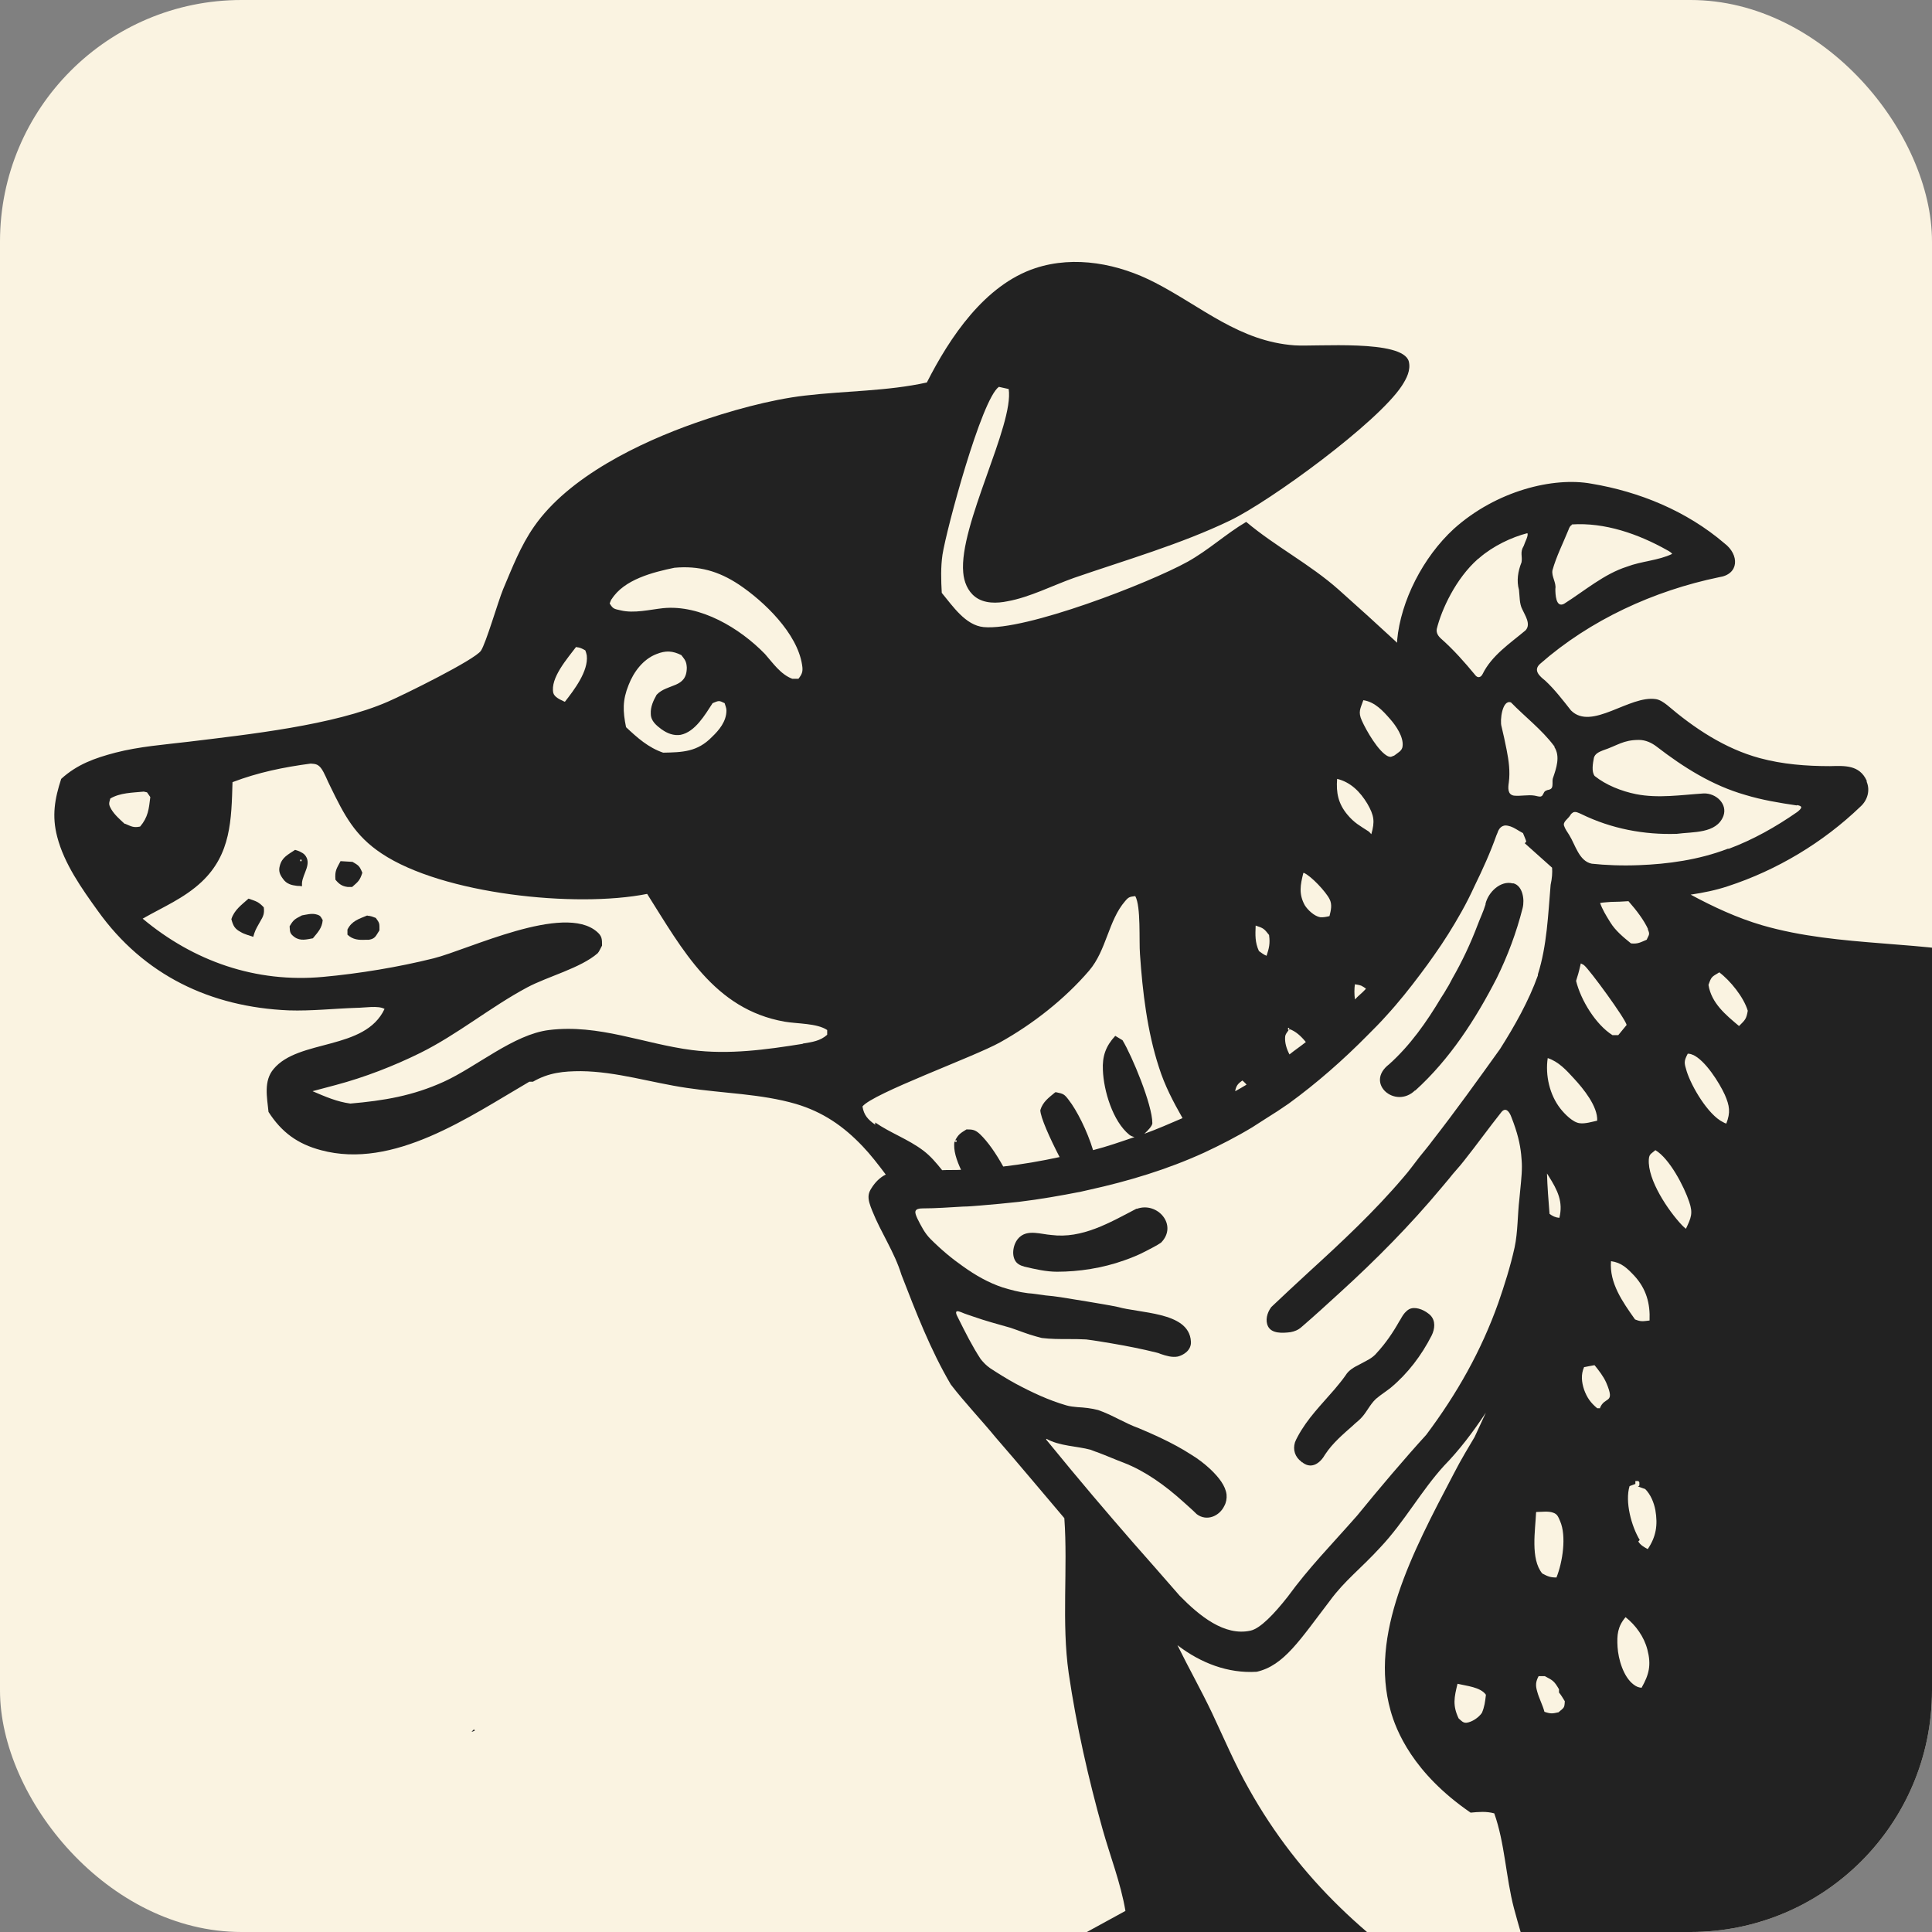
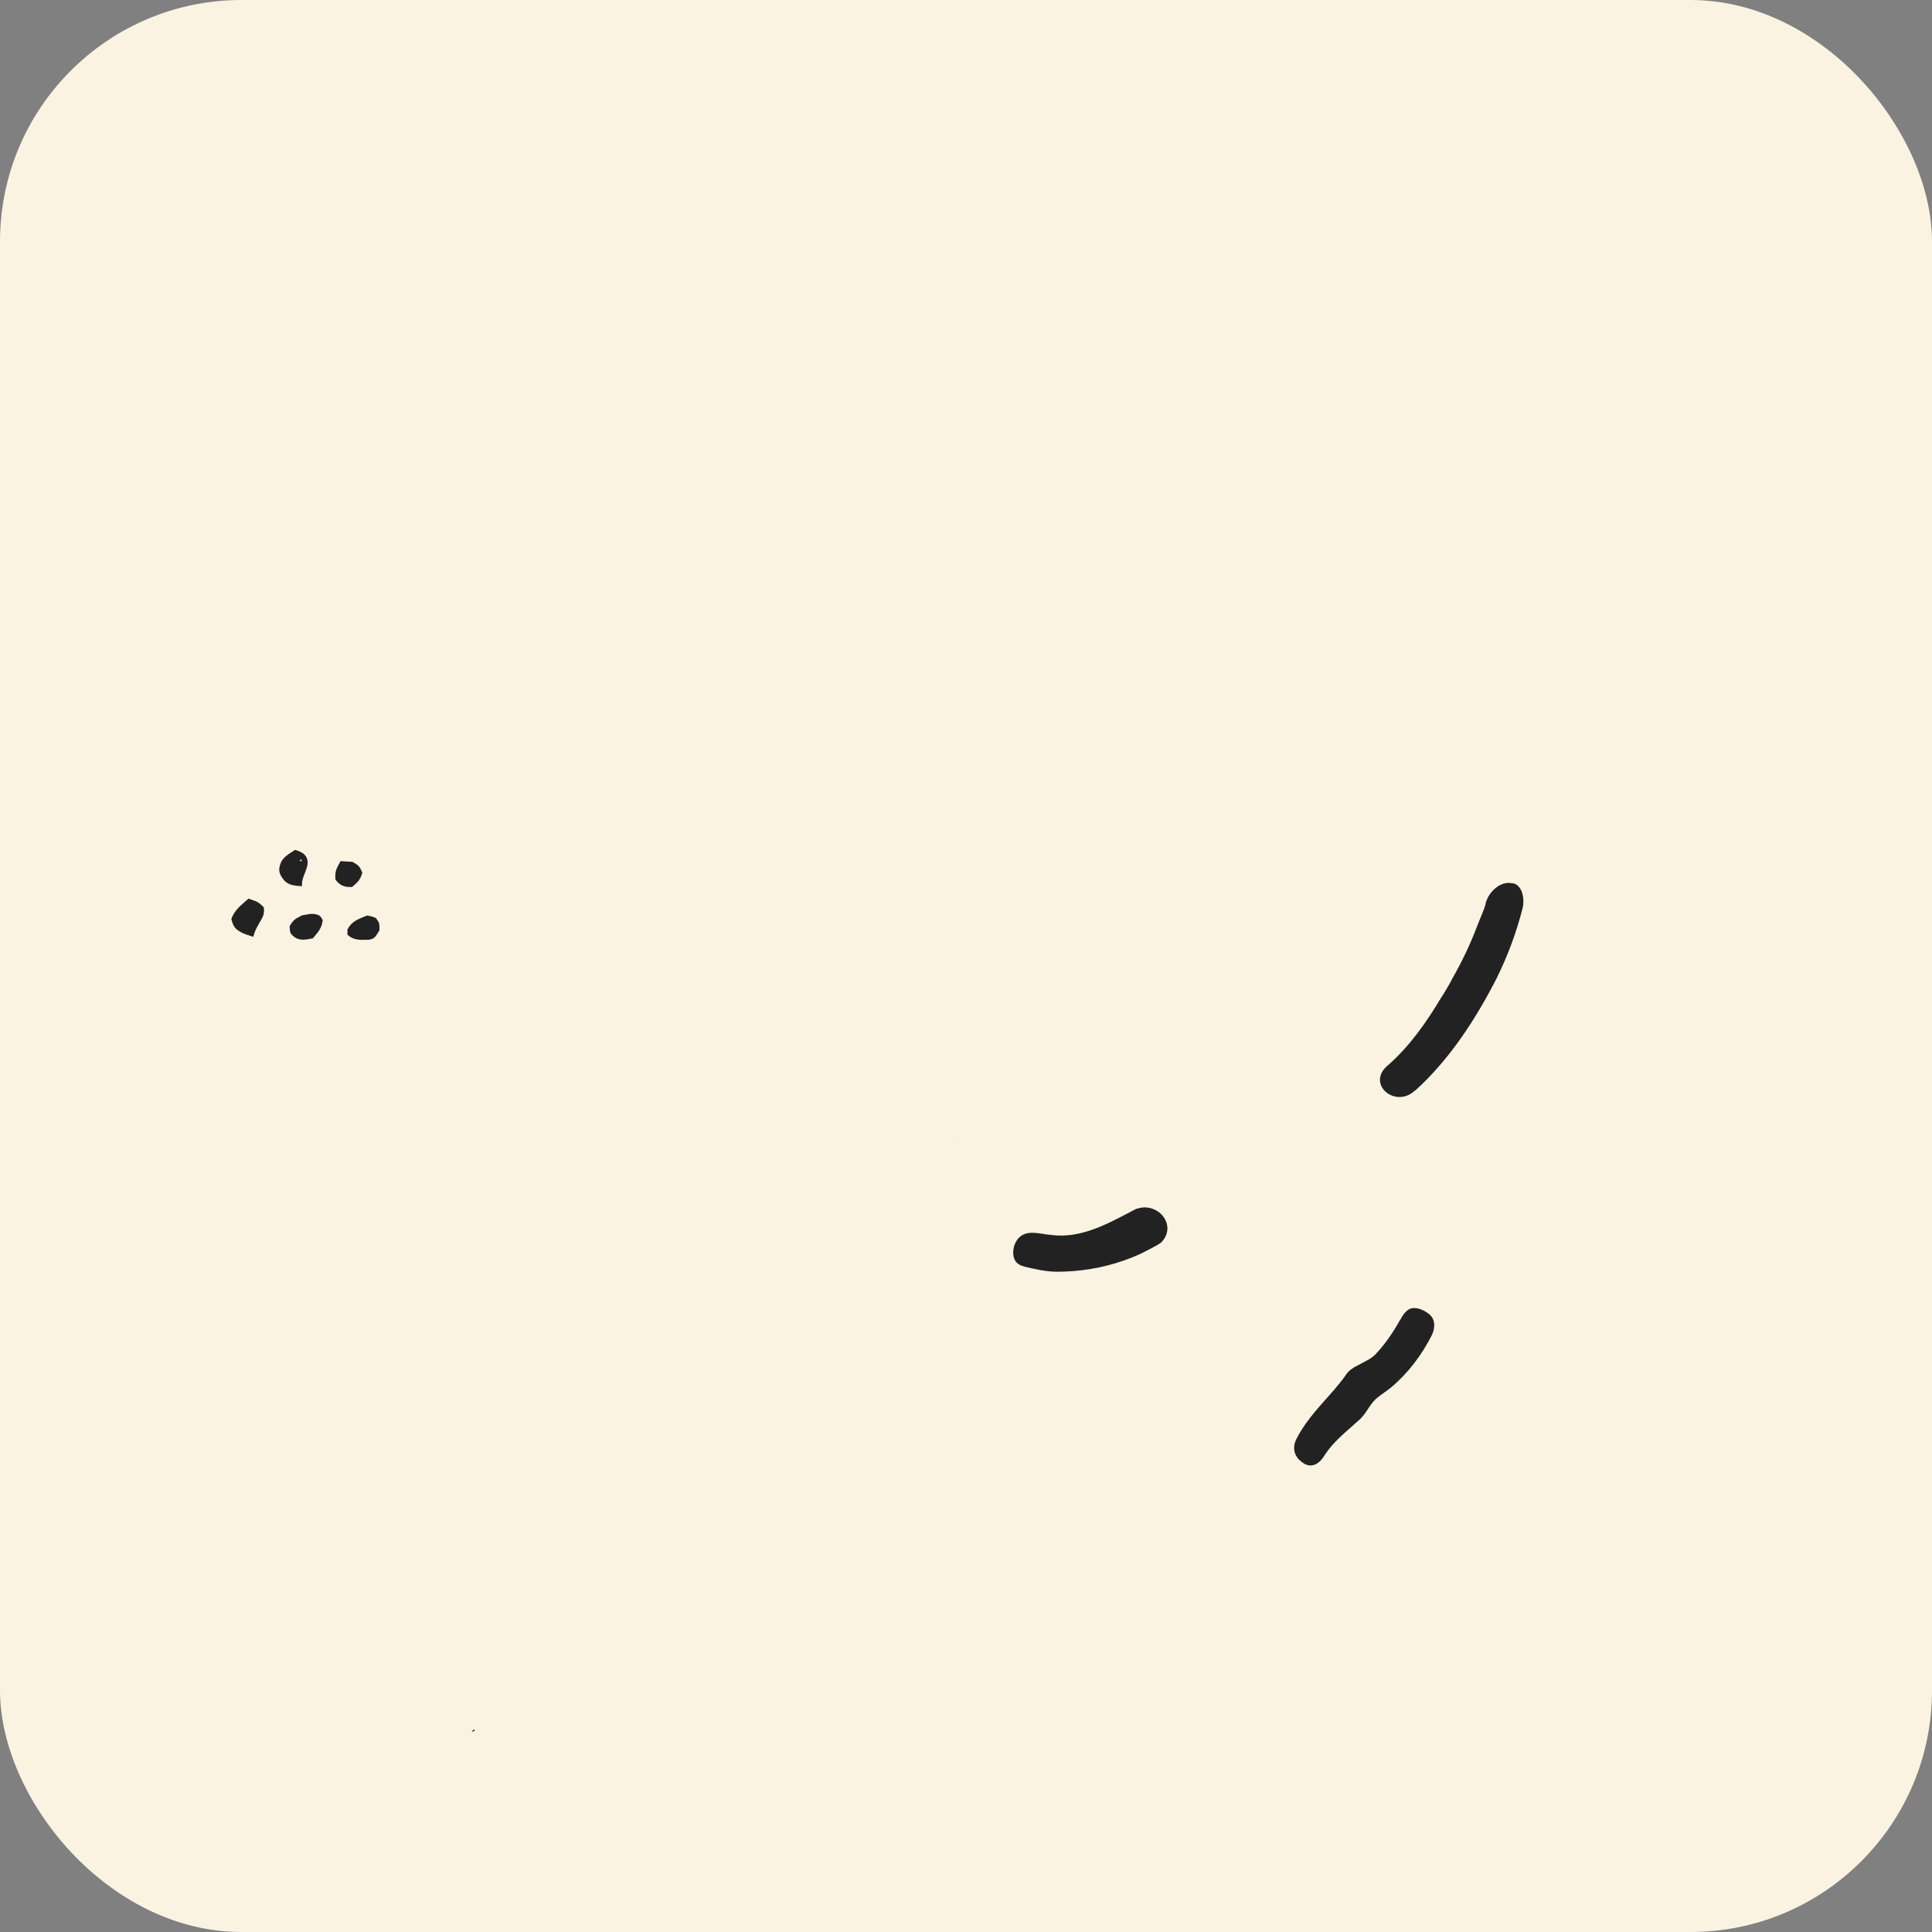
<svg xmlns="http://www.w3.org/2000/svg" fill="none" viewBox="0 0 320 320" height="320" width="320">
  <rect x="0" y="0" width="320" height="320" fill="#808080" stroke="none" />
  <g clip-path="url(#clip0_200_120)">
    <rect fill="#FAF3E1" rx="40" height="320" width="320" />
    <path fill="#222222" d="M78.151 286.845L78.633 286.664L78.513 286.423C78.513 286.423 78.272 286.664 78.151 286.785V286.845Z" />
-     <path fill="#222222" d="M764.503 452.582C763.298 446.071 762.696 443.056 761.611 438.776C760.286 433.591 758.9 429.19 757.756 425.813C755.346 414.298 753.78 409.535 752.816 407.365C752.695 407.063 751.912 405.435 750.888 403.084C750.888 403.084 749.984 400.974 749.081 398.743C744.683 387.65 741.972 372.336 733.297 369.201C732.875 369.02 731.49 368.779 728.839 368.297C724.261 367.453 720.525 366.97 718.055 366.669C711.489 364.86 702.151 361.303 694.32 354.37C692.994 353.224 691.307 351.657 689.38 349.305C685.645 344.784 683.175 339.659 681.066 333.811C680.524 332.243 679.56 330.857 679.018 329.289C678.415 327.42 678.235 325.25 677.873 323.321C675.584 310.419 676.729 297.999 676.548 284.976C676.548 279.731 675.825 274.546 675.403 269.301C674.56 258.931 674.259 248.199 671.126 238.131C668.234 228.786 663.897 218.838 658.716 210.518C656.788 207.383 645.583 193.818 645.462 191.828C646.547 191.045 649.74 191.406 651.065 191.406C662.089 191.225 664.74 190.381 668.957 189.778C672.632 189.296 674.921 188.814 676.126 188.573C678.777 188.03 681.126 187.427 683.175 186.824C685.886 186.041 688.175 185.257 690.103 184.594C694.681 182.905 698.416 181.157 701.187 179.71C703.356 178.625 706.248 176.997 709.561 174.827C712.091 173.138 714.14 171.692 715.525 170.606C716.79 169.642 718.778 168.074 721.128 165.964C723.417 163.914 725.224 162.166 726.369 160.9C727.815 159.392 730.104 156.92 732.755 153.605C732.755 153.605 733.478 152.64 734.261 151.675C749.984 131.116 766.431 97.897 762.756 71.369C761.009 58.889 754.924 36.341 744.442 28.925C743.297 28.141 742.454 27.84 741.068 28.081C739.321 29.106 738.719 30.553 738.237 32.482C736.912 37.547 736.972 42.912 736.309 48.097C735.165 56.478 731.55 71.55 728.237 79.207C712.634 115.622 682.211 147.154 645.041 161.503C636.486 164.819 626.305 166.808 617.63 162.708C613.051 160.538 608.774 157.765 604.196 155.775C601.003 154.388 597.448 153.484 594.135 152.459C577.387 147.214 565.459 146.129 548.23 144.561C541.784 143.958 533.169 142.391 527.145 144.802C526.06 144.26 524.855 143.717 523.65 143.657C520.939 143.536 517.626 144.26 514.915 144.501C500.577 146.068 486.3 148.721 472.263 151.736C470.034 152.218 464.732 154.268 463.106 154.268C462.564 154.268 461.841 153.725 461.238 153.725C460.274 153.725 454.31 156.378 452.563 156.8C433.105 161.744 413.405 167.773 393.344 169.401C368.705 171.45 354.969 164.939 332.016 158.97C318.823 155.594 304.907 157.041 291.834 153.243C287.738 152.037 283.822 150.228 280.026 148.179C282.075 147.877 284.183 147.455 286.171 146.792C294.304 144.139 301.955 139.557 308.16 133.588C309.305 132.563 309.787 130.936 309.184 129.489V129.308C307.979 126.655 305.509 126.836 303.1 126.896C299.184 126.896 295.268 126.595 291.473 125.57C285.689 124.002 280.629 120.626 276.111 116.767C275.568 116.345 274.966 115.923 274.303 115.803C269.906 115.079 263.64 121.108 260.206 117.672C258.881 115.984 257.435 114.115 255.929 112.728C255.026 112.005 253.881 111.04 255.086 109.955C263.399 102.66 273.942 97.837 284.725 95.606C288.099 95.123 288.099 91.868 285.629 89.999C279.364 84.633 271.532 81.438 263.58 80.111C257.315 78.966 247.857 81.257 240.808 87.587C235.687 92.29 232.013 99.525 231.41 106.036C231.41 106.156 231.41 106.277 231.41 106.458C228.217 103.504 224.964 100.549 221.711 97.656C216.952 93.435 211.289 90.541 206.409 86.442C203.036 88.431 200.144 91.144 196.65 93.073C190.324 96.57 169.841 104.529 162.913 103.865C159.901 103.564 157.793 100.369 155.986 98.198C155.865 96.088 155.805 93.918 156.106 91.868C156.769 87.647 162.552 66.124 165.444 64.074L167.07 64.436C167.974 70.404 158.817 86.984 159.54 94.822C159.66 96.329 160.263 97.897 161.528 98.861C163.034 100.007 165.143 99.947 166.89 99.585C170.564 98.922 174.299 96.992 177.854 95.726C186.408 92.772 195.626 90.119 203.758 86.201C210.385 83.005 228.157 70.043 232.193 63.893C232.976 62.688 233.699 61.301 233.338 59.854C232.314 56.176 218.036 57.442 214.422 57.201C205.265 56.538 199.059 50.81 191.348 46.831C185.324 43.696 178.035 42.249 171.468 44.42C163.094 47.193 157.311 55.875 153.516 63.351C147.009 64.798 139.961 64.737 133.334 65.521C127.551 66.184 120.683 68.114 115.201 70.043C105.923 73.299 94.176 78.966 88.453 87.225C86.224 90.421 84.838 94.038 83.332 97.595C82.489 99.645 80.501 106.518 79.657 107.784C78.633 109.292 66.886 115.079 64.235 116.225C55.259 120.144 41.102 121.651 31.222 122.857C27.185 123.339 23.089 123.641 19.113 124.665C15.679 125.57 12.787 126.595 10.136 129.006C9.052 132.322 8.57 135.156 9.474 138.592C10.618 143.054 13.57 147.214 16.221 150.892C23.812 161.503 34.836 166.808 47.849 167.351C51.584 167.471 55.319 167.049 59.054 166.929C60.319 166.929 62.669 166.507 63.693 167.11C60.44 174.043 49.475 172.053 45.319 177.057C43.632 179.047 44.234 181.76 44.475 184.172C46.644 187.548 49.295 189.477 53.15 190.502C65.199 193.758 77.73 184.955 87.67 179.167H88.272C90.862 177.66 93.332 177.419 96.224 177.419C102.128 177.479 107.972 179.348 113.755 180.192C119.719 181.097 126.045 181.157 131.828 182.845C136.286 184.172 139.72 186.523 142.913 189.899C144.178 191.225 145.443 192.853 146.708 194.541C145.744 195.024 144.961 195.807 144.359 196.772C144.118 197.134 143.937 197.496 143.877 197.918C143.756 198.762 144.118 199.666 144.479 200.57C145.925 204.188 148.154 207.383 149.298 211.121C151.708 217.331 154.118 223.601 157.492 229.329C159.66 232.162 162.733 235.418 164.902 238.071C168.938 242.713 172.492 246.994 176.288 251.455C176.89 259.896 175.806 268.698 177.01 277.138C178.276 285.76 180.264 294.562 182.613 302.943C183.878 307.464 185.625 311.865 186.408 316.508C176.709 321.813 166.829 327.179 157.311 332.786C146.166 339.358 135.322 346.231 123.876 352.26C113.514 357.445 109.779 359.675 108.634 360.761C107.791 361.544 106.887 362.208 104.839 363.112C103.935 363.474 103.694 363.474 102.791 363.232C98.574 365.162 94.296 367.091 90.079 369.081C82.127 376.798 74.175 384.515 66.223 392.292L66.042 392.594C63.271 398.02 60.44 403.446 57.668 408.932L57.066 409.475C48.21 417.554 45.017 420.689 44.957 420.99C44.957 420.99 44.957 421.231 44.776 421.533C44.716 421.714 44.656 421.834 44.475 422.075C41.584 427.682 40.861 432.566 40.68 435.46C40.138 443.418 42.547 451.256 46.523 455.777C47.307 456.682 48.933 458.49 51.704 459.817C53.271 460.54 54.958 461.023 56.825 461.143C62.97 461.686 69.898 460.359 74.657 456.199C80.26 451.256 83.633 444.805 88.212 439.017C89.597 437.389 90.381 435.882 90.923 434.857C91.164 434.435 91.043 434.555 92.67 430.275C93.272 428.768 93.814 427.26 94.296 425.753C94.537 425.03 94.778 424.246 94.959 423.522C95.14 422.738 95.32 421.955 95.501 421.171C95.923 419.362 96.345 417.554 96.766 415.745C97.007 414.841 97.188 413.936 97.429 413.092C97.549 412.67 97.67 412.188 97.79 411.766C97.911 411.283 98.031 410.861 98.152 410.379C98.333 409.716 98.453 409.053 98.574 408.45C98.574 408.269 98.634 408.088 98.694 407.847L98.453 407.606C98.212 406.34 98.694 406.038 99.297 404.953C105.984 401.697 111.225 398.683 114.719 396.573C122.912 391.629 125.442 389.338 132.37 386.203C135.322 384.877 138.455 383.791 144.78 381.681C152.973 378.908 159.419 376.979 162.492 376.074C173.938 372.879 185.384 369.804 196.951 366.97C204.783 365.041 212.735 363.534 220.386 360.941C233.82 356.42 231.049 335.74 239.242 338.333C245.025 340.141 250.568 344.181 255.929 346.954C258.339 348.22 261.472 349.125 263.64 350.692C263.881 351.114 264.122 351.476 264.363 351.898C265.146 353.104 265.327 354.008 265.448 355.395C253.76 368.719 239.603 386.926 224.06 395.548L220.627 398.442C218.277 400.431 215.928 402.24 213.337 403.868C210.385 405.496 207.976 407.003 206.048 408.209C202.614 410.379 197.373 413.755 194.662 416.589C194.481 416.77 194.12 417.252 193.457 417.674C192.071 418.578 190.445 419.242 188.939 419.965C186.649 421.171 184.42 422.377 182.131 423.643L177.251 425.15C173.697 427.562 170.143 430.034 166.588 432.445L157.07 441.79C151.768 448.904 136.647 465.725 129.719 470.609C126.647 472.779 123.093 472.478 119.659 473.503C107.911 477.12 103.453 487.972 104.237 499.427C106.706 503.527 109.297 505.396 113.875 506.541C124.418 509.194 141.949 508.41 151.347 502.683C155.082 500.392 159.48 498.704 163.034 494.303C166.046 490.565 168.335 485.561 169.058 482.848C169.058 482.667 169.179 482.245 169.36 481.762C170.143 479.833 171.769 478.024 172.793 476.216C174.902 472.538 176.589 468.499 179.119 465.122C188.457 452.883 221.711 439.921 236.41 433.289C254.664 424.969 273.58 417.252 291.232 407.847C297.497 404.471 326.835 387.529 329.125 383.49C332.378 377.702 326.414 363.835 329.667 359.675C330.269 358.892 331.414 358.711 332.318 358.59C338.041 357.806 344.065 358.409 349.848 357.806C374.127 355.093 397.441 349.728 420.032 340.383C429.731 336.343 445.214 328.325 454.19 322.597C458.286 320.005 468.528 311.504 472.444 310.841C473.407 310.66 474.311 310.72 475.275 310.841C477.685 313.674 477.805 326.335 478.468 330.435C479.07 333.992 480.094 337.609 481.36 340.986C483.528 346.592 487.504 351.838 491.239 356.601C497.987 365.101 510.276 373.12 519.614 378.667C531.06 385.479 539.916 388.494 545.519 401.697C544.856 403.325 544.193 405.616 543.049 406.943C539.012 411.585 523.891 419.603 518.108 423.04C511.782 426.778 505.156 430.817 499.372 435.339C489.492 442.936 482.564 450.472 475.817 461.023C475.275 462.108 474.191 464.459 474.432 467.413C474.552 469.041 475.034 470.368 475.395 471.151C476.239 473.02 477.384 474.166 477.685 474.467C477.926 474.708 478.227 474.95 478.528 475.251C478.769 475.432 479.01 475.673 479.251 475.854C480.094 476.457 480.938 476.999 481.781 477.602C482.926 478.205 484.071 478.748 485.275 479.17C486.661 479.652 488.107 479.954 489.613 480.195C491.059 480.376 492.565 480.496 494.071 480.436C495.517 480.436 497.023 480.255 498.469 480.014C499.794 479.773 501.119 479.471 502.445 478.989C503.71 478.567 504.915 478.085 506.059 477.482C507.204 476.879 508.349 476.216 509.493 475.552C510.578 474.829 511.662 474.045 512.746 473.261C513.831 472.417 514.855 471.573 515.879 470.669C516.963 469.765 517.987 468.8 519.012 467.835C519.012 467.835 519.132 467.715 519.192 467.654C519.855 465.002 522.988 462.53 524.795 460.601C536.121 448.121 551.061 437.148 565.821 429.129C576.905 423.1 590.219 418.458 599.135 409.354C603.894 404.471 604.316 400.672 604.196 394.161C595.942 383.188 588.834 386.263 579.918 373.723C573.954 365.343 569.255 354.249 571.182 343.759C572.086 338.634 574.797 334.293 579.074 331.339C583.894 338.152 588.111 345.507 593.292 352.079C608.051 370.708 629.799 386.143 652.752 392.714C661.788 395.307 670.945 396.392 680.102 398.442C682.271 398.864 684.379 399.286 686.548 399.708C690.223 400.13 693.898 400.793 697.513 401.697C702.453 403.385 711.308 407.123 718.537 415.624C723.598 421.533 725.767 427.26 728.237 433.892C730.707 440.524 733.658 450.773 734.261 464.037C729.02 463.916 724.441 464.821 720.345 468.197C715.405 472.236 710.405 483.571 710.164 489.901C710.103 491.168 710.465 491.951 711.308 492.856C715.766 497.739 728.96 500.392 735.225 500.573C744.743 500.874 753.9 499.005 768.419 480.496C770.648 477.602 769.202 474.829 765.045 452.461L764.503 452.582ZM727.212 107.664C728.116 105.373 731.068 102.057 733.357 101.273L733.96 101.876C733.899 103.504 733.418 104.529 732.393 105.795C731.249 107.302 729.321 109.472 727.393 109.714C727.092 108.99 726.911 108.447 727.212 107.664ZM724.923 140.461C726.128 138.713 727.032 135.216 726.851 133.106C726.851 132.985 726.851 132.865 726.791 132.744C729.261 131.237 734.622 128.464 735.586 125.69C735.887 125.509 736.008 125.449 736.249 125.268C738.598 123.46 740.767 119.179 741.189 116.285C741.43 114.718 741.43 113.632 740.466 112.366C735.165 111.944 732.092 120.505 727.694 122.435C726.49 122.977 725.767 123.038 724.622 122.555C724.381 119.842 728.899 117.069 730.887 115.501C740.948 107.664 745.225 101.333 749.502 89.396C749.201 88.311 749.322 87.286 749.021 86.261C746.792 85.236 741.912 90.361 739.321 91.144L738.659 90.782C738.659 90.782 738.659 90.541 738.659 90.421C738.779 86.864 742.755 84.211 744.864 81.799C748.117 78.122 748.298 73.6 748.057 68.958C747.755 68.716 747.695 68.596 747.273 68.415C742.394 66.727 740.406 76.614 736.912 78.664C736.249 79.086 736.249 78.905 735.586 78.664L734.984 77.398C737.153 70.224 739.562 62.989 741.129 55.573C742.213 50.388 742.153 44.661 743.96 39.777C744.984 39.717 745.948 39.355 746.852 40.019C750.828 42.792 753.78 58.467 754.322 63.049C755.467 72.032 757.696 92.531 752.153 99.585C752.093 99.705 751.972 99.766 751.912 99.886L752.274 100.489H751.129V100.791C751.009 102.238 750.948 103.624 750.828 105.071C749.984 114.718 745.888 122.314 738.478 128.464C736.731 129.911 734.442 130.936 732.875 132.443C730.948 134.372 733.297 136.663 733.116 138.653C733.116 138.773 733.116 138.894 733.056 139.014C732.936 139.858 732.815 140.642 732.574 141.426C731.189 145.646 727.333 148.601 723.538 150.409C720.345 151.916 712.995 155.293 709.621 153.906C708.899 153.605 709.019 153.605 708.778 152.941C710.405 149.867 715.284 149.023 718.116 147.214C720.887 145.465 723.176 143.114 725.044 140.401L724.923 140.461ZM713.838 135.759C714.742 136.06 714.802 136.121 715.465 136.844C715.465 137.748 715.164 138.231 714.622 138.954C713.176 140.763 710.465 143.295 708.055 143.536C707.754 142.994 707.272 142.33 707.392 141.727C707.874 139.316 711.971 137.266 713.838 135.759ZM706.308 162.708C707.694 162.527 709.019 162.226 710.284 162.889C710.405 163.552 710.585 163.613 710.284 164.216C708.899 166.567 705.103 168.074 702.633 168.798C702.392 168.978 701.609 169.22 701.308 169.34C700.284 169.099 700.163 169.099 699.501 168.376C700.224 165.843 704.32 164.155 706.429 162.708H706.308ZM692.091 153.002L692.573 152.821L692.814 151.796C693.537 151.675 694.259 151.555 694.982 151.675C695.826 151.856 695.946 151.856 696.368 152.58C696.308 153.002 696.368 152.941 696.127 153.363C695.163 155.353 691.428 156.981 689.38 157.523C688.597 157.704 687.994 157.644 687.151 157.523L686.91 156.921C687.874 154.871 690.042 153.725 692.03 152.941L692.091 153.002ZM679.379 172.656C680.825 171.028 684.139 170.245 686.187 169.461C686.97 169.461 687.331 169.642 687.994 170.064L688.115 170.847C686.548 173.44 684.078 172.837 682.452 174.585C682.03 175.007 681.307 175.007 680.705 175.128C680.162 174.887 679.982 174.706 679.56 174.163C679.018 173.5 679.259 173.44 679.319 172.656H679.379ZM101.285 99.283C103.333 95.968 108.213 94.762 111.707 94.038C115.743 93.676 118.996 94.581 122.37 96.811C126.527 99.585 132.069 104.89 132.852 110.136C133.033 111.221 132.852 111.643 132.25 112.427H131.226C129.298 111.703 128.033 109.834 126.707 108.327C122.55 104.046 116.044 100.127 109.839 100.73C107.61 100.972 105.02 101.635 102.791 101.092C101.706 100.851 101.526 100.851 100.983 99.947C101.104 99.645 101.164 99.464 101.285 99.223V99.283ZM109.598 120.807C110.502 121.47 111.586 121.892 112.731 121.711C115.141 121.229 116.767 118.395 118.032 116.466C119.056 116.044 119.056 115.984 120.02 116.466C120.141 116.888 120.321 117.25 120.321 117.672C120.321 119.48 119.117 120.927 117.912 122.073C115.502 124.545 113.032 124.605 109.839 124.665C107.369 123.821 105.562 122.194 103.694 120.445C103.152 117.792 103.092 115.984 104.116 113.452C104.959 111.281 106.526 109.171 108.755 108.327C110.261 107.724 111.405 107.784 112.851 108.508C113.454 109.292 113.695 109.533 113.755 110.558C113.755 114.054 110.562 113.15 108.755 115.079C108.213 116.044 107.731 117.069 107.791 118.214C107.791 119.42 108.695 120.144 109.658 120.867L109.598 120.807ZM95.441 107.181C96.104 107.242 96.405 107.423 96.947 107.724C97.068 108.086 97.128 108.206 97.188 108.568C97.489 111.161 95.079 114.296 93.573 116.225C93.453 116.225 93.393 116.165 93.272 116.104C92.73 115.863 91.826 115.441 91.646 114.778C91.103 112.306 93.995 109.05 95.441 107.121V107.181ZM20.679 136.482C19.896 135.759 18.992 134.975 18.45 134.071C17.968 133.227 18.028 133.106 18.269 132.262C19.896 131.297 21.944 131.297 23.812 131.116L24.354 131.237L24.896 132.021C24.655 134.01 24.535 135.337 23.209 136.904C22.065 137.145 21.703 136.844 20.679 136.422V136.482ZM132.912 172.897C126.888 173.862 120.743 174.706 114.598 173.922C106.646 172.897 99.176 169.581 90.923 170.606C85.079 171.33 78.934 176.696 73.512 179.167C68.332 181.519 63.572 182.303 58.03 182.785C55.801 182.483 53.873 181.639 51.765 180.735L55.62 179.71C60.379 178.444 65.199 176.575 69.597 174.405C75.802 171.33 81.224 166.808 87.308 163.552C90.682 161.744 96.164 160.357 98.995 157.885C99.236 157.644 99.537 156.92 99.718 156.619C99.718 155.534 99.718 155.052 98.875 154.328C93.393 149.565 77.609 157.282 71.826 158.729C66.042 160.176 59.476 161.261 53.512 161.804C42.367 162.829 32.065 159.212 23.631 152.158C27.005 150.228 30.499 148.781 33.39 146.068C38.27 141.486 38.33 135.759 38.511 129.549C42.788 127.921 46.945 127.077 51.463 126.474C52.186 126.534 52.608 126.534 53.15 127.198C53.753 127.981 54.235 129.368 54.717 130.272C57.006 134.975 58.753 138.412 63.211 141.366C73.332 148.118 95.381 150.409 107.188 148.058C113.032 157.282 118.273 167.17 129.96 169.22C132.009 169.581 135.322 169.461 137.009 170.606V171.39C135.864 172.415 134.539 172.596 133.033 172.837L132.912 172.897ZM50.74 441.79C50.74 441.79 49.897 442.514 49.656 442.755C49.295 441.79 48.933 441.067 48.331 440.283C47.849 439.62 47.789 439.137 47.728 438.354C46.945 432.686 50.198 427.079 53.572 422.799L54.235 423.221C54.717 423.944 55.078 424.607 54.958 425.512C54.837 426.597 51.102 441.127 50.801 441.85L50.74 441.79ZM659.499 257.122C660.222 257.122 661.065 257.122 661.728 257.424C663.174 258.208 664.318 262.006 664.68 263.573C665.041 265.322 665.102 266.407 664.138 267.914C663.415 268.095 663.234 268.095 662.511 267.914C662.15 267.432 661.848 267.01 661.608 266.467C660.403 263.995 658.656 259.715 659.559 257.062L659.499 257.122ZM664.861 327.963C664.8 328.505 664.017 328.747 663.596 328.988L662.993 328.867C662.873 328.144 662.993 328.385 662.632 327.842C660.704 324.828 659.379 321.03 659.68 317.412L661.306 317.834C663.294 319.884 663.656 323.26 664.499 325.913C664.74 326.576 664.981 327.239 664.921 327.963H664.861ZM657.33 286.725H658.415C658.415 286.725 658.535 287.026 658.595 287.147C659.439 288.473 660.824 289.98 661.246 291.427C662.33 293.839 664.077 295.889 663.294 298.481L662.571 298.903C659.318 297.215 659.86 295.165 658.053 292.512C658.053 292.512 658.053 292.512 658.053 292.573C658.053 292.573 658.053 292.573 658.053 292.633C658.053 292.633 658.053 292.633 658.053 292.693C658.053 292.754 658.053 292.693 658.053 292.754C658.053 292.754 658.053 292.754 657.993 292.754C657.993 292.754 657.993 292.754 657.933 292.754C657.933 292.754 657.933 292.754 657.872 292.754C657.812 292.754 657.872 292.754 657.812 292.754C657.752 292.754 657.812 292.754 657.752 292.754C657.752 292.754 657.752 292.754 657.692 292.754C657.692 292.754 657.692 292.754 657.692 292.693C657.692 292.693 657.692 292.693 657.692 292.633C657.692 292.633 657.692 292.633 657.692 292.573C657.692 292.573 657.692 292.573 657.692 292.512C657.692 292.512 657.692 292.512 657.692 292.452C657.692 292.452 657.692 292.452 657.692 292.392C657.692 292.332 657.692 292.392 657.752 292.392C657.812 292.392 657.752 292.392 657.812 292.392H657.872C657.872 292.392 657.933 292.392 657.993 292.392C657.993 292.392 657.993 292.392 658.053 292.392C658.053 292.392 658.053 292.392 658.113 292.392L657.933 292.151C657.15 290.824 656.186 289.558 655.101 288.413C655.764 287.388 656.306 287.147 657.391 286.664L657.33 286.725ZM654.619 286.725C654.619 286.725 654.619 286.725 654.619 286.664C654.619 286.664 654.619 286.664 654.619 286.604C654.619 286.604 654.619 286.604 654.619 286.544C654.619 286.544 654.619 286.544 654.619 286.483C654.619 286.483 654.619 286.483 654.619 286.423C654.619 286.423 654.68 286.363 654.74 286.363C654.74 286.363 654.86 286.363 654.921 286.363C654.921 286.363 655.041 286.363 655.101 286.363H655.222C655.222 286.363 655.222 286.363 655.282 286.363C655.282 286.363 655.282 286.363 655.342 286.363C655.342 286.363 655.342 286.363 655.342 286.423C655.342 286.423 655.342 286.423 655.342 286.483C655.342 286.483 655.342 286.483 655.342 286.544C655.342 286.544 655.342 286.544 655.342 286.604C655.342 286.664 655.342 286.604 655.342 286.664V286.785C655.342 286.785 655.342 286.906 655.282 286.906C655.282 286.906 655.222 286.966 655.162 287.026H655.041C655.041 287.026 655.041 287.026 654.981 287.026H654.921C654.921 287.026 654.921 287.026 654.86 287.026C654.86 287.026 654.86 287.026 654.8 287.026C654.8 287.026 654.8 287.026 654.74 287.026C654.74 287.026 654.74 287.026 654.68 287.026C654.68 287.026 654.68 287.026 654.68 286.966C654.68 286.966 654.68 286.966 654.68 286.906C654.68 286.906 654.68 286.905 654.68 286.845C654.68 286.845 654.68 286.845 654.68 286.785C654.68 286.785 654.68 286.785 654.68 286.725H654.619ZM646.667 228.364L647.993 228.846C648.234 229.51 648.233 229.268 648.233 229.932C648.233 230.052 648.233 230.233 648.233 230.354L649.197 230.173C649.619 230.474 649.92 230.776 650.222 231.198C651.547 233.308 652.752 237.287 652.21 239.759C651.487 240.181 651.185 240.06 650.402 240.06C649.86 239.759 649.438 239.457 649.077 238.915C647.631 236.443 646.004 231.017 646.727 228.364H646.667ZM649.74 301.254L649.197 301.013L647.691 301.496C646.607 301.013 645.643 299.687 645.161 298.602C644.318 296.853 643.775 294.502 644.378 292.573C645.101 292.874 645.703 293.356 646.185 293.899C647.752 295.587 649.8 298.783 649.74 301.194V301.254ZM643.535 256.158C645.161 256.64 645.703 257.544 646.788 258.75C647.571 262.187 648.053 264.658 647.209 268.095C646.486 268.095 645.402 268.095 644.86 267.613C643.233 265.925 643.354 258.69 643.535 256.158ZM640.342 307.826C641.004 308.128 641.607 308.489 642.089 309.032C643.836 311.021 644.438 315.423 644.197 318.015C643.836 318.075 643.414 318.015 643.053 318.075C642.691 317.774 642.51 317.653 642.209 317.352C640.04 315.001 640.161 310.78 640.281 307.826H640.342ZM635.402 270.085C636.486 271.712 636.607 274.365 636.245 276.174C635.522 276.114 634.92 275.933 634.197 275.752C632.63 273.401 630.642 270.386 630.161 267.552C630.522 267.552 630.883 267.673 631.305 267.733C633.293 268.035 634.257 268.396 635.462 270.085H635.402ZM630.281 246.994C630.281 246.994 630.462 246.994 630.582 247.054C631.847 247.657 632.57 249.827 632.932 251.093C633.353 252.721 633.594 254.108 632.751 255.615C632.149 255.555 632.209 255.615 631.727 255.374C630.402 254.711 629.799 253.927 629.438 252.54C628.895 250.43 629.257 248.802 630.281 246.994ZM620.823 283.831L621.606 284.072C622.028 284.554 621.847 284.494 622.329 284.675C623.835 285.278 625.04 286.122 626.064 287.448C627.269 289.016 627.45 290.282 627.209 292.211C627.148 292.211 627.028 292.211 626.968 292.151C626.847 292.151 626.666 292.09 626.546 292.03C626.064 291.91 625.943 291.97 625.522 291.789C623.955 291.065 620.943 287.147 620.401 285.579C620.22 284.976 620.642 284.434 620.883 283.891L620.823 283.831ZM613.232 296.914C614.015 296.914 614.618 296.914 615.401 297.215C617.088 297.999 618.473 302.34 619.016 304.028C619.738 306.138 620.22 307.404 619.196 309.454C618.353 309.394 617.69 308.972 617.208 308.308C616.365 307.223 612.871 299.988 612.871 298.722C612.871 298.24 613.172 297.396 613.292 296.853L613.232 296.914ZM599.316 251.817C599.316 251.817 599.557 251.817 599.677 251.877C601.726 252.42 602.931 254.711 603.894 256.459C604.798 258.147 605.401 259.474 604.858 261.403C604.196 261.403 603.714 261.343 603.051 261.162C601.726 259.413 600.822 257.785 599.918 255.796C599.256 254.289 599.075 253.505 599.376 251.877L599.316 251.817ZM597.75 269.723C600.461 271.532 602.69 276.837 603.653 279.972C602.87 280.093 601.906 280.394 601.183 279.972C599.075 278.827 597.569 275.993 597.027 273.702C596.545 271.773 596.786 271.29 597.75 269.663V269.723ZM599.075 291.668C601.304 293.477 601.786 295.828 602.147 298.541C601.304 298.541 600.581 298.602 599.798 298.18C597.629 296.914 596.605 292.995 596.003 290.643C597.268 290.643 598.051 290.824 599.075 291.608V291.668ZM575.821 240.844C578.532 242.653 579.014 246.33 579.496 249.285C578.833 249.285 577.628 249.405 577.086 249.043C574.797 247.476 574.074 242.592 573.773 240.06C574.496 240.241 575.158 240.422 575.821 240.844ZM582.689 273.34L580.279 274.667C579.014 272.315 577.207 267.492 577.628 264.779L579.074 264.116C579.074 264.116 579.315 264.236 579.375 264.357C580.942 265.864 582.508 271.23 582.749 273.34H582.689ZM434.249 269.663L435.635 269.542L435.996 269.904C435.755 270.265 435.514 270.687 435.334 271.109C435.273 271.29 435.153 271.471 435.093 271.652C433.647 272.918 432.502 273.461 430.755 274.003C430.093 273.159 429.55 272.496 429.43 271.411C430.876 270.205 432.623 271.049 434.31 269.723L434.249 269.663ZM417.562 286.966C419.49 285.941 421.478 284.554 423.707 284.494C424.369 285.217 424.189 285.7 424.189 286.604C423.827 287.328 423.406 287.689 422.803 288.172C420.936 289.558 419.911 289.619 417.682 289.257C417.682 289.136 417.562 289.076 417.502 288.955C417.2 288.051 417.261 287.75 417.562 286.966ZM414.369 302.46C415.815 300.953 418.225 300.531 420.213 300.109L420.755 300.29L421.177 301.375C421.056 302.038 421.056 302.46 420.634 302.943C419.61 304.209 417.2 304.691 415.634 304.872C415.393 304.691 415.152 304.57 414.971 304.329C414.309 303.546 414.309 303.365 414.369 302.46ZM408.706 263.151C410.453 263.573 412.441 262.79 413.947 263.694L414.128 265.683C413.586 265.864 413.044 265.985 412.501 266.166C411.236 266.467 410.092 266.708 408.947 266.045C408.284 264.719 408.465 264.598 408.766 263.151H408.706ZM407.019 295.708C406.899 296.07 406.839 296.25 406.598 296.612C405.694 297.758 404.067 297.697 402.802 297.878C402.14 297.878 401.417 297.878 400.814 297.758C399.911 297.577 399.85 297.336 399.308 296.672L399.609 296.07C401.055 294.864 402.923 294.623 404.73 294.261C404.73 294.261 404.73 294.261 404.79 294.261C405.935 294.623 406.477 294.623 406.959 295.708H407.019ZM398.164 285.217C398.826 284.614 399.368 283.951 400.272 283.65C401.115 283.348 401.838 282.987 402.682 282.565C404.067 282.987 404.308 282.866 405.092 284.132L404.911 284.916C403.826 286.001 402.802 286.242 401.356 286.604C400.091 286.604 399.067 286.725 398.043 285.881L398.224 285.217H398.164ZM393.947 314.337C394.79 313.192 396.296 313.433 397.561 313.312C398.103 313.192 398.585 313.252 399.127 313.252C399.429 314.217 398.886 314.88 398.525 315.784C397.983 315.965 397.441 316.086 396.898 316.206C396.176 316.387 395.392 316.568 394.609 316.749C393.706 316.267 393.706 316.387 393.404 315.423C393.585 315.001 393.706 314.699 393.947 314.337ZM382.681 279.369C383.163 277.922 385.693 277.199 386.958 276.656L388.163 277.44C388.404 277.983 388.585 278.103 388.464 278.706C388.043 280.454 385.513 281.721 384.127 282.565C383.826 282.685 383.344 282.685 383.043 282.685C383.043 282.625 382.922 282.565 382.862 282.444C382.5 281.721 382.44 280.213 382.681 279.43V279.369ZM382.079 304.39C383.826 303.485 386.175 303.545 388.163 303.184C388.645 303.968 388.886 304.269 388.766 305.173C386.958 306.861 384.247 306.801 381.958 306.741C381.898 306.62 381.838 306.5 381.777 306.379C381.536 305.656 381.838 304.932 382.079 304.329V304.39ZM371.596 295.346C373.102 294.442 374.849 294.381 376.476 293.598C376.596 293.598 376.717 293.477 376.837 293.417C377.681 293.417 377.801 293.417 378.524 293.899C378.344 295.105 377.741 295.587 376.898 296.431C376.175 296.612 375.693 296.733 375.151 297.275C375.03 297.396 374.91 297.517 374.789 297.637C373.464 297.215 372.5 297.034 371.476 295.949L371.596 295.346ZM379.97 318.075C379.91 319.161 379.729 319.643 378.886 320.366C377.621 321.452 376.235 321.21 374.669 321.271C373.765 321.452 373.163 321.391 372.199 321.271L372.078 320.547C373.464 318.678 374.789 318.196 376.898 317.412C377.259 317.352 377.319 317.292 377.741 317.292C378.765 317.292 379.247 317.412 379.91 318.136L379.97 318.075ZM359.066 308.61C360.512 308.489 362.018 308.188 363.283 308.972V309.816C362.68 310.72 361.957 311.323 361.174 312.046C360.572 311.926 359.969 311.805 359.367 311.624C358.343 311.263 357.499 310.841 356.957 309.876C357.499 308.911 358.042 308.972 359.066 308.67V308.61ZM358.102 320.969L358.764 322.115C358.403 322.416 358.102 322.778 357.68 322.959C356.656 323.501 355.391 323.803 354.367 323.26C353.222 322.718 352.921 321.693 352.499 320.547C354.427 320.487 356.234 320.788 358.102 320.969ZM284.725 161.02C286.593 162.407 288.822 165.18 289.485 167.411C289.244 168.798 289.063 168.918 288.039 169.943C285.81 168.074 283.46 166.145 282.978 163.13C283.46 161.744 283.521 161.804 284.725 161.081V161.02ZM280.388 174.706C282.436 175.61 284.786 179.348 285.689 181.338C286.472 183.147 286.653 184.232 285.93 186.101C285.75 186.04 285.569 185.98 285.388 185.86C282.918 184.654 280.147 179.951 279.364 177.419C278.942 176.032 278.882 175.791 279.545 174.525C279.786 174.525 280.147 174.585 280.328 174.706H280.388ZM173.336 238.312C175.444 239.518 178.396 239.518 180.625 240.121C180.987 240.241 181.348 240.422 181.77 240.543C183.215 241.085 184.722 241.748 186.167 242.291C189.722 243.678 192.975 246.029 195.987 248.742C196.71 249.405 197.493 250.068 198.216 250.792C199.903 252.058 202.011 251.093 202.795 249.405C203.096 248.863 203.216 248.199 203.156 247.536C202.975 246.089 201.891 244.703 200.505 243.376C199.541 242.472 198.457 241.628 197.252 240.904C194.18 238.915 190.625 237.407 188.637 236.563C186.288 235.719 184.179 234.333 181.89 233.549C180.746 233.247 179.601 233.127 178.456 233.067C177.794 233.006 177.191 232.946 176.589 232.765C173.697 231.921 170.986 230.655 168.275 229.208C166.829 228.424 165.383 227.52 163.998 226.616C163.395 226.194 162.913 225.711 162.432 225.108C161.046 222.998 159.901 220.707 158.757 218.416C158.335 217.632 157.974 216.849 159.178 217.331C159.841 217.632 160.504 217.813 161.166 218.054C163.215 218.778 165.263 219.321 167.371 219.923C168.817 220.406 170.263 221.009 171.649 221.37C171.95 221.431 172.251 221.551 172.552 221.612C173.998 221.792 175.444 221.792 176.95 221.792C177.914 221.792 178.878 221.792 179.902 221.853C181.348 222.034 182.734 222.275 184.179 222.516C186.649 222.938 189.119 223.42 191.529 224.023C191.77 224.083 192.011 224.144 192.252 224.264C193.156 224.566 194.12 224.867 195.083 224.686C195.565 224.566 196.047 224.325 196.409 224.023C196.951 223.601 197.312 222.938 197.252 222.214C197.192 220.888 196.529 219.923 195.626 219.26C193.818 217.934 190.927 217.512 188.336 217.09C187.192 216.909 186.047 216.728 185.203 216.487C183.517 216.125 181.83 215.884 180.143 215.583C178.637 215.341 177.191 215.1 175.685 214.859C174.842 214.738 173.998 214.618 173.155 214.558C172.191 214.437 171.227 214.256 170.263 214.196C168.757 214.015 167.432 213.653 166.046 213.231C163.697 212.447 161.588 211.242 159.48 209.734C157.672 208.468 155.925 207.021 154.118 205.213C153.154 204.248 152.552 203.042 151.949 201.836C151.708 201.294 151.527 200.872 151.648 200.57C151.768 200.269 152.19 200.148 152.793 200.148C155.082 200.148 157.311 199.967 159.54 199.847C160.504 199.847 161.468 199.726 162.432 199.666C164.54 199.485 166.649 199.304 168.757 199.063C172.251 198.641 175.685 198.038 179.059 197.375C179.48 197.254 179.962 197.194 180.384 197.074C186.951 195.627 193.336 193.697 199.421 190.924C202.132 189.658 204.843 188.271 207.433 186.704C208.216 186.221 209 185.679 209.783 185.196C211.048 184.413 212.253 183.629 213.458 182.785C218.096 179.409 222.494 175.55 226.591 171.39C227.615 170.365 228.639 169.34 229.603 168.255C231.651 166.024 233.519 163.673 235.326 161.261C236.109 160.236 236.832 159.212 237.555 158.187C239.182 155.896 240.688 153.484 242.073 151.012C242.856 149.625 243.579 148.178 244.242 146.732C245.567 144.018 246.832 141.245 247.857 138.351C247.917 138.17 248.037 137.989 248.098 137.748C248.399 137.025 248.82 136.784 249.302 136.723C249.905 136.723 250.507 136.965 251.11 137.326C251.531 137.567 251.893 137.809 252.254 137.99C252.435 138.472 252.676 138.954 252.796 139.376C252.736 139.497 252.616 139.557 252.556 139.678L257.074 143.717C257.134 144.561 257.074 145.465 256.833 146.551C256.411 151.494 256.23 156.619 254.724 161.382V161.563C253.218 165.783 250.869 169.943 248.459 173.741C244.784 178.866 241.109 183.991 237.254 188.934C236.591 189.839 235.868 190.683 235.145 191.587C234.242 192.733 233.398 193.938 232.434 195.024C227.675 200.631 222.253 205.695 216.771 210.699C214.663 212.628 212.614 214.558 210.566 216.487C209.843 217.452 209.542 218.718 210.024 219.682C210.626 220.888 212.373 220.828 213.759 220.647C214.422 220.526 215.024 220.285 215.566 219.803C217.735 217.934 219.843 216.005 221.952 214.075C227.916 208.649 233.579 202.922 238.76 196.712C239.181 196.229 239.603 195.687 240.025 195.205C240.808 194.18 241.712 193.275 242.495 192.25C244.603 189.598 246.591 186.824 248.7 184.172C249.423 183.327 250.025 184.172 250.327 185.016C251.351 187.608 251.772 189.477 251.953 191.225C252.013 191.889 252.074 192.552 252.074 193.215C252.074 194.843 251.833 196.531 251.652 198.641C251.351 201.173 251.411 204.067 250.869 206.599C250.146 209.855 249.182 212.869 248.158 215.824C245.326 223.782 241.29 230.896 236.23 237.649C232.555 241.688 228.518 246.451 224.783 251.033C220.386 256.037 216.891 259.534 213.277 264.478C211.048 267.311 208.759 269.723 207.132 270.085C202.795 271.049 198.638 267.613 195.385 264.297C192.433 260.921 190.023 258.147 187.613 255.434C183.215 250.37 179.179 245.667 173.275 238.432L173.336 238.312ZM224.301 163.01C224.723 163.07 225.085 163.13 225.446 163.251C225.687 163.372 225.988 163.552 226.229 163.733C226.229 163.733 226.229 163.794 226.169 163.854C225.627 164.457 224.964 164.939 224.422 165.542C224.301 164.698 224.301 163.794 224.422 162.95L224.301 163.01ZM260.327 86.864C265.809 86.502 271.351 88.431 276.171 91.144C276.412 91.265 276.894 91.566 276.954 91.747C274.725 92.832 271.833 92.953 269.484 93.857C265.689 95.063 262.496 97.836 259.062 100.007C257.676 100.73 257.616 98.379 257.616 97.535C257.797 96.51 256.953 95.485 257.134 94.46C257.797 92.109 258.881 89.999 259.785 87.768C259.905 87.406 260.086 87.045 260.387 86.924L260.327 86.864ZM297.618 133.347C298.039 133.407 298.34 133.528 298.34 133.709C298.34 133.95 297.979 134.252 297.678 134.493C294.123 136.965 290.388 139.075 286.352 140.582H286.171C281.292 142.451 276.171 143.114 271.532 143.295C268.64 143.416 265.869 143.295 263.64 143.054C261.532 142.632 260.929 139.919 259.905 138.291C259.604 137.809 259.243 137.326 259.062 136.784C258.821 136.12 259.724 135.638 260.086 135.035C260.206 134.794 260.387 134.674 260.568 134.553C260.99 134.372 261.411 134.613 261.953 134.854C266.893 137.266 272.315 138.291 277.737 138.11C280.388 137.748 284.304 138.11 285.448 135.156C286.171 133.166 284.244 131.358 282.195 131.418C278.46 131.659 274.665 132.262 270.99 131.538C268.58 131.056 265.99 130.031 264.122 128.524C263.58 127.801 263.821 126.474 264.002 125.51C264.182 124.846 264.845 124.545 265.448 124.304C267.978 123.46 268.821 122.555 271.472 122.555C272.556 122.555 273.58 123.038 274.364 123.641C278.822 127.077 283.581 130.092 289.063 131.659C291.834 132.503 294.726 132.985 297.618 133.407V133.347ZM257.435 123.701C258.459 125.268 257.797 127.198 257.194 128.946C257.074 129.489 257.255 130.092 257.014 130.514C256.893 130.694 256.712 130.755 256.532 130.815C256.351 130.815 256.11 130.936 255.989 130.996C255.628 131.177 255.628 131.78 255.266 131.9C255.026 132.021 254.544 131.84 254.182 131.78C253.098 131.599 251.833 131.9 250.748 131.78C249.664 131.599 249.784 130.453 249.905 129.609C250.146 127.801 249.905 125.992 249.543 124.183C249.302 122.917 249.001 121.591 248.7 120.325C248.399 119.36 248.82 115.803 250.266 116.345C252.556 118.697 255.387 120.867 257.375 123.52L257.495 123.641L257.435 123.701ZM245.025 92.41C247.314 90.421 250.387 88.974 252.977 88.311C253.218 88.672 252.556 89.818 252.375 90.421C251.712 91.506 252.194 92.109 252.013 93.134C251.411 94.641 251.17 96.209 251.592 97.716C251.712 98.741 251.652 100.007 252.134 100.911C252.556 101.876 253.64 103.383 252.676 104.408C250.086 106.578 247.073 108.568 245.567 111.643C245.266 112.246 244.724 112.366 244.302 111.763C242.615 109.714 240.748 107.603 238.7 105.795C238.218 105.373 237.856 104.83 237.977 104.167C238.76 100.972 241.109 95.847 244.784 92.591L244.965 92.471L245.025 92.41ZM254.483 250.43C255.327 250.43 256.471 250.249 257.255 250.551C257.977 250.792 258.098 251.274 258.399 251.937C259.483 254.409 258.821 258.75 257.797 261.282C256.773 261.282 256.351 261.101 255.447 260.619C253.459 258.208 254.303 253.445 254.423 250.49L254.483 250.43ZM258.279 201.716C257.616 201.656 257.134 201.414 256.652 201.053C256.471 198.762 256.291 196.531 256.23 194.361C256.351 194.541 256.411 194.662 256.532 194.843C257.977 197.134 258.941 199.063 258.279 201.716ZM261.231 161.864C261.472 161.141 261.652 160.357 261.833 159.573C262.014 159.694 262.255 159.754 262.375 159.875C263.279 160.598 269.183 168.677 269.424 169.762L268.038 171.45H267.074C264.303 169.702 261.833 165.663 261.05 162.467C261.11 162.286 261.17 162.045 261.231 161.864ZM270.689 211.302C272.677 213.472 273.339 215.884 273.219 218.718C272.135 218.838 271.833 218.959 270.809 218.537C268.761 215.643 266.532 212.508 266.833 208.89C268.58 209.132 269.484 210.036 270.689 211.302ZM269.243 267.854C270.93 269.18 272.315 271.11 272.858 273.22C273.52 275.752 273.159 277.319 271.894 279.55C271.351 279.49 271.05 279.369 270.568 279.007C268.881 277.741 268.038 274.787 267.918 272.798C267.797 270.808 267.918 269.421 269.243 267.854ZM271.592 255.072C270.207 252.781 269.122 248.742 269.906 246.15L270.869 245.788C270.869 245.788 270.869 245.788 270.869 245.728C270.869 245.728 270.869 245.728 270.869 245.667C270.869 245.667 270.869 245.667 270.869 245.607C270.869 245.547 270.869 245.607 270.869 245.547C270.869 245.486 270.869 245.547 270.869 245.486C270.869 245.486 270.869 245.486 270.869 245.426C270.869 245.426 270.869 245.426 270.869 245.366C270.869 245.366 270.869 245.366 270.869 245.305C270.869 245.305 270.869 245.305 270.93 245.305C270.93 245.305 270.93 245.305 270.99 245.305C270.99 245.305 270.99 245.305 271.05 245.305C271.05 245.305 271.05 245.305 271.11 245.305C271.11 245.305 271.11 245.305 271.171 245.305C271.231 245.305 271.171 245.305 271.231 245.305C271.231 245.305 271.231 245.305 271.291 245.305C271.291 245.305 271.291 245.305 271.351 245.305C271.351 245.305 271.412 245.366 271.472 245.426C271.472 245.426 271.532 245.486 271.532 245.547C271.532 245.547 271.532 245.667 271.532 245.728C271.532 245.728 271.532 245.848 271.532 245.908V246.029C271.532 246.029 271.472 246.089 271.412 246.15C271.412 246.15 271.351 246.21 271.291 246.21L272.496 246.632C273.4 247.536 273.942 248.863 274.183 250.129C274.605 252.601 274.303 254.53 272.918 256.58C272.255 256.218 271.713 255.916 271.351 255.314L271.592 255.072ZM273.098 192.009C273.159 191.105 273.52 191.105 274.183 190.502C276.532 191.889 278.942 196.531 279.786 199.063C280.448 200.992 280.087 201.716 279.243 203.525C278.882 203.223 278.942 203.283 278.581 202.922C276.352 200.57 272.858 195.446 273.098 192.009ZM272.918 153.906C273.339 154.81 273.099 154.81 272.737 155.654C271.713 156.076 271.291 156.378 270.147 156.257C268.881 155.232 267.556 154.147 266.713 152.761C265.99 151.615 265.387 150.59 265.026 149.565C265.628 149.445 266.291 149.445 266.833 149.384C267.797 149.384 268.761 149.324 269.725 149.264C271.11 150.831 272.315 152.459 272.978 153.906H272.918ZM225.868 115.984C227.735 116.285 229.061 117.732 230.266 119.119C231.229 120.204 232.494 122.073 232.314 123.58C232.254 124.364 231.531 124.665 230.928 125.148C230.386 125.329 230.446 125.449 229.904 125.268C228.338 124.545 226.289 120.988 225.567 119.36C224.904 117.913 225.326 117.37 225.808 115.984H225.868ZM221.47 129.006C223.699 129.549 225.265 131.116 226.47 133.106C227.615 135.096 227.735 136.06 227.133 138.17C226.952 137.989 226.832 137.809 226.651 137.688C225.265 136.784 224.301 136.301 223.157 134.915C221.651 133.106 221.289 131.297 221.47 129.006ZM215.928 144.561C217.132 145.043 219.602 147.696 220.205 148.902C220.687 149.806 220.446 150.771 220.205 151.736C219.723 151.856 219.12 151.977 218.639 151.916C217.675 151.736 216.59 150.711 216.108 149.927C215.084 148.058 215.385 146.551 215.867 144.621L215.928 144.561ZM213.699 170.606C213.699 170.606 213.699 170.606 213.638 170.606C213.638 170.606 213.638 170.606 213.578 170.606C213.578 170.606 213.578 170.606 213.518 170.606C213.518 170.606 213.518 170.606 213.458 170.606C213.458 170.606 213.458 170.606 213.397 170.606C213.397 170.606 213.397 170.606 213.337 170.546C213.337 170.546 213.337 170.546 213.337 170.486C213.337 170.486 213.337 170.486 213.337 170.425C213.337 170.425 213.337 170.425 213.337 170.365C213.337 170.365 213.337 170.365 213.337 170.305C213.337 170.305 213.337 170.305 213.337 170.245C213.337 170.245 213.337 170.245 213.397 170.245C213.397 170.245 213.397 170.245 213.458 170.245C213.458 170.245 213.458 170.245 213.518 170.245C213.518 170.245 213.518 170.245 213.518 170.305C213.518 170.305 213.518 170.305 213.518 170.365C213.518 170.365 213.518 170.365 213.518 170.425C214.602 170.787 215.506 171.631 216.289 172.596C215.385 173.319 214.482 173.922 213.578 174.646C213.096 173.741 212.795 172.716 212.855 171.812C212.855 171.27 213.277 170.908 213.518 170.486C213.518 170.486 213.518 170.486 213.458 170.546L213.699 170.606ZM210.204 154.931C210.385 156.257 210.204 157.041 209.783 158.307C209.301 158.126 208.939 157.825 208.518 157.523C207.855 156.076 207.915 154.871 207.976 153.303C209.241 153.725 209.361 153.785 210.204 154.871V154.931ZM205.807 178.987C205.807 178.987 206.289 179.409 206.469 179.65C205.867 180.012 205.265 180.373 204.602 180.735V180.614C204.783 179.77 205.084 179.469 205.746 178.987H205.807ZM144.961 186.282C143.756 185.438 143.093 184.714 142.852 183.267C144.539 181.097 161.287 175.068 165.624 172.656C171.046 169.642 176.348 165.482 180.384 160.779C183.276 157.403 183.577 152.459 186.348 149.264C186.951 148.54 187.131 148.54 188.035 148.42C188.999 150.168 188.637 155.775 188.818 158.066C189.24 164.276 190.023 170.847 191.951 176.756C192.915 179.831 194.361 182.544 195.867 185.196C193.758 186.101 191.71 187.005 189.541 187.789C190.143 187.246 190.866 186.463 190.866 186.041C190.866 182.966 187.493 174.887 185.926 172.294L184.722 171.571C183.155 173.259 182.553 174.947 182.673 177.238C182.794 180.614 184.3 185.739 187.071 187.97C187.312 188.151 187.613 188.271 187.914 188.332C185.625 189.115 183.396 189.899 181.047 190.502C180.083 187.307 178.336 183.87 177.01 182.182C176.287 181.217 176.107 181.157 174.962 180.916C174.962 180.916 174.842 180.916 174.781 180.916C173.697 181.82 172.733 182.483 172.311 183.87C172.311 185.016 173.878 188.512 175.504 191.647C172.432 192.311 169.299 192.853 166.167 193.215C164.962 191.045 163.636 189.115 162.311 187.849C161.528 187.126 161.106 187.065 160.082 187.065C159.118 187.668 158.757 187.849 158.215 188.874C158.215 188.874 158.215 188.874 158.275 188.874C158.275 188.874 158.275 188.874 158.335 188.874C158.335 188.874 158.335 188.874 158.395 188.874C158.395 188.874 158.395 188.874 158.456 188.874C158.456 188.874 158.456 188.874 158.456 188.934C158.456 188.934 158.456 188.934 158.456 188.995C158.456 189.055 158.456 188.995 158.456 189.055C158.456 189.115 158.456 189.055 158.456 189.115C158.456 189.115 158.455 189.115 158.395 189.115C158.395 189.115 158.395 189.115 158.335 189.115C158.275 189.115 158.335 189.115 158.275 189.115C158.275 189.115 158.275 189.115 158.215 189.115C158.215 189.115 158.215 189.115 158.154 189.115C158.154 189.115 158.154 189.115 158.094 189.115C158.094 189.115 158.094 189.115 158.094 189.055C157.853 190.502 158.455 192.19 159.178 193.758C158.154 193.818 157.07 193.758 156.046 193.818C155.082 192.612 154.118 191.467 152.913 190.562C150.443 188.693 147.491 187.668 144.961 185.92V186.282ZM219.723 354.189C215.325 357.987 173.637 366.187 165.564 368.236C157.431 370.347 149.359 372.698 141.407 375.23C130.985 378.606 121.526 383.309 111.827 388.313C105.743 391.448 99.176 394.463 94.176 399.165C88.874 404.169 90.2 409.595 89.959 416.167C89.838 418.639 89.417 420.749 88.332 422.98C86.706 426.416 83.814 429.31 81.826 432.505C79.898 435.641 79.296 439.258 76.464 441.85C75.139 443.056 73.934 443.9 72.127 443.84C71.645 443.418 71.464 443.177 71.283 442.574C71.223 442.333 71.163 442.152 71.103 441.911C69.838 438.474 72.428 434.254 70.982 430.817L70.199 430.516C69.054 430.878 68.211 431.661 67.368 432.505C64.054 435.821 64.235 440.102 64.175 444.443V445.769C63.693 446.312 63.331 446.674 62.729 446.975C61.705 447.518 60.62 447.698 59.536 447.276C58.813 446.975 58.211 446.432 57.909 445.709C57.307 444.081 57.729 441.368 57.849 439.62C58.873 425.391 64.356 427.863 69.235 418.096C70.44 415.624 71.223 412.791 72.247 410.198C74.055 405.556 76.103 400.853 78.151 396.332C79.416 393.558 80.922 390.725 82.91 388.373C92.429 377.159 114.96 365.222 128.033 357.867C133.635 354.732 138.756 350.692 144.78 348.401C145.624 351.476 144.901 357.384 147.431 359.615C148.636 360.7 152.07 360.58 153.636 360.519C157.974 360.399 162.251 359.736 166.528 358.771C174.119 357.023 207.855 347.256 212.554 343.216C217.313 339.056 218.096 332.304 222.313 327.903C222.434 327.782 222.554 327.661 222.675 327.541C225.506 328.204 227.735 329.892 229.844 331.821C228.217 337.248 224.121 350.391 219.783 354.068L219.723 354.189ZM257.616 340.503C253.58 339.9 245.447 333.449 241.591 331.038C227.012 321.874 215.325 311.443 206.831 296.25C204.542 292.211 202.734 287.93 200.746 283.71C198.939 279.912 196.891 276.294 195.023 272.496C198.879 275.45 203.397 277.199 208.156 276.897C212.674 275.872 215.325 271.592 220.265 265.141C222.735 261.765 225.386 259.835 228.639 256.278C232.615 252.058 235.386 246.933 239.182 242.773C241.712 240.181 244.001 237.166 246.109 233.971C245.507 235.237 244.905 236.624 244.242 238.01C243.399 239.457 242.073 241.567 240.688 244.281C233.88 257.243 226.771 270.748 230.326 283.348C231.229 286.604 234.001 293.658 243.579 300.23C244.905 300.109 246.17 299.988 247.495 300.35C249.242 305.234 249.423 310.961 250.748 316.026C252.315 321.874 254.242 327.722 255.989 333.51C256.532 335.258 257.375 337.006 257.797 338.815C258.038 339.659 258.158 339.84 257.676 340.563L257.616 340.503ZM246.109 280.756C245.989 281.841 245.869 282.746 245.447 283.71C244.905 284.494 243.82 285.217 242.917 285.338C242.314 285.398 242.013 284.976 241.591 284.614C240.567 282.444 240.868 281.118 241.411 278.887C242.917 279.249 245.206 279.43 246.109 280.696V280.756ZM258.218 283.59C257.134 283.831 256.893 283.891 255.809 283.529C255.507 282.384 254.905 281.298 254.604 280.153C254.303 279.128 254.363 278.525 254.845 277.621H255.869C257.255 278.344 257.435 278.465 258.218 279.791V280.334C258.58 280.756 258.881 281.299 259.182 281.781C259.122 282.926 259.062 282.806 258.158 283.59H258.218ZM258.459 183.629C256.652 181.338 255.929 178.082 256.351 175.249C258.158 175.852 259.423 177.238 260.688 178.625C262.255 180.313 264.664 183.267 264.544 185.619C263.701 185.799 262.556 186.161 261.652 186.041C260.508 185.92 259.122 184.473 258.459 183.629ZM264.966 233.247H264.544C263.46 232.343 262.857 231.499 262.375 230.173C261.953 228.907 261.833 227.641 262.375 226.435L264.002 226.133H264.122C264.845 227.038 265.568 227.942 266.05 229.027C267.616 232.705 265.749 231.137 264.966 233.308V233.247ZM322.257 380.596C312.016 387.228 301.835 393.799 291.111 399.648C278.701 406.4 265.568 411.947 252.736 417.855C246.471 420.749 240.386 424.065 234.121 426.899C228.88 429.25 223.518 431.36 218.277 433.772C213.277 436.123 208.457 438.776 203.457 441.067C196.469 444.322 189.3 447.156 182.794 451.316C179.902 453.185 176.89 455.536 174.781 458.31C171.046 463.314 168.576 469.222 165.745 474.708C162.733 480.496 158.696 486.284 154.238 491.107C153.094 492.313 151.287 494.423 149.66 494.966C148.094 495.508 145.443 495.147 143.816 494.845C143.033 494.664 142.431 494.483 141.708 494.122L141.467 493.579C143.756 491.168 147.973 488.575 148.756 485.259C148.455 484.475 148.455 484.294 147.672 483.872C146.226 483.209 144.419 483.45 142.973 483.993C140.804 484.837 136.226 488.515 134.84 490.384C132.912 492.976 131.045 500.573 126.647 498.704C125.502 498.221 123.755 497.197 123.334 495.93C123.093 495.207 123.213 494.483 123.575 493.82C125.081 491.047 129.057 489.238 128.997 485.802C128.695 485.138 128.635 484.596 127.912 484.415C126.406 483.993 124.057 485.259 122.852 486.043C120.924 487.249 119.84 489.841 118.032 491.348L117.43 491.047L117.249 489.6C118.514 488.093 121.948 485.5 121.888 483.812C121.225 482.968 120.924 482.546 119.779 482.486C117.851 482.425 115.261 484.174 113.454 484.958C113.454 483.812 113.755 483.571 114.538 482.727C117.731 479.23 125.02 479.833 129.358 478.446C132.973 477.241 136.286 475.251 139.298 472.9C148.395 465.846 154.66 455.717 163.516 448.482C167.974 444.865 172.733 441.609 177.251 438.052C180.806 435.339 184.179 432.325 187.854 429.732C199.541 421.472 210.445 414.841 221.41 405.315C226.048 401.275 238.278 389.278 243.82 388.856C244.121 388.856 244.302 388.856 244.664 388.916C247.134 391.93 243.218 399.889 250.327 400.552C254.062 400.914 258.098 399.828 261.713 399.165C265.628 398.502 269.665 397.899 273.46 396.814C282.316 394.282 290.931 388.253 297.858 382.163C305.389 375.532 310.871 365.644 313.281 355.877C314.305 351.777 314.606 347.497 315.269 343.337C316.413 336.102 318.462 328.928 321.414 322.235C326.113 311.745 334.727 302.581 340.812 292.754C342.198 290.583 349.246 277.319 349.788 276.777C350.33 277.018 350.571 276.897 350.812 277.5C352.198 280.696 346.716 292.874 345.149 296.009C340.872 304.812 335.27 313.071 330.812 321.813C321.715 339.539 319.486 361.303 322.076 380.958L322.257 380.596ZM580.58 390.061C580.58 390.061 580.761 389.82 580.882 389.7C586.002 389.7 590.219 391.147 593.954 394.704C595.099 395.789 596.003 397.055 595.942 398.683C595.942 399.889 595.34 401.094 594.677 402.059C589.557 409.354 573.652 415.986 565.76 420.327C558.591 424.246 551.302 428.285 544.615 432.988C535.699 439.318 526.542 446.553 518.53 453.969C514.734 457.526 511.541 461.686 507.565 465.002C505.397 466.81 503.348 468.619 500.336 468.076C499.312 467.896 498.951 467.353 498.408 466.569C497.866 463.977 498.89 462.289 500.035 459.998C501.18 458.249 503.047 455.958 503.288 453.788C502.746 453.366 502.987 453.426 502.264 453.366C498.89 453.185 494.854 458.551 492.324 460.48C491.661 461.023 490.878 460.902 490.035 460.781C489.432 460.721 489.191 460.601 488.589 460.781C488.047 460.962 487.685 460.962 487.083 460.962L486.601 460.299C486.902 458.37 487.806 456.682 488.83 455.054C492.143 449.688 496.963 444.985 501.963 441.247C508.529 436.364 516.602 433.169 523.711 429.069C531.783 424.427 545.217 414.78 553.049 411.826C557.688 410.078 563.049 410.741 567.869 409.535C585.159 405.254 577.93 393.799 580.58 390.001V390.061ZM757.153 485.681C754.322 487.912 748.539 488.635 744.984 487.972C743.84 487.791 743.538 487.369 742.936 486.405C742.936 483.33 746.008 480.315 747.575 477.723C747.575 477.241 747.755 476.336 747.394 475.975C746.731 475.372 745.466 475.492 744.623 475.733C737.755 477.602 739.562 483.33 736.912 487.912C734.683 489.118 731.49 489.359 729.08 488.635C728.056 488.334 726.911 487.731 726.429 486.706C724.682 483.209 729.321 479.954 730.044 476.879C730.285 475.974 730.164 475.794 729.743 475.01C729.321 474.829 729.201 474.769 728.658 474.708C722.754 474.105 722.453 482.184 719.742 484.717C718.718 484.536 718.537 484.475 717.754 483.812C717.754 482.365 718.116 480.918 718.658 479.592C723.718 467.413 732.755 473.141 741.55 469.463C741.791 468.86 742.032 468.318 742.032 467.654C742.695 458.912 738.598 443.237 735.767 434.676C719.08 383.852 682.632 398.08 643.956 381.922C631.124 376.557 615.22 366.368 605.401 356.42C601.665 352.621 598.352 348.1 594.798 344.06C589.255 334.414 581.665 326.275 576.484 316.327C566.062 296.371 560.821 273.461 545.88 255.977C539.434 248.441 531.06 242.954 520.939 242.291C516.783 241.99 511.361 242.773 508.168 245.788C507.565 246.33 507.445 246.511 507.445 247.295L507.927 247.536L508.469 247.054L508.288 247.536C514.192 247.536 520.216 247.536 525.94 249.405C541.964 254.711 550.338 274.787 557.266 288.714L556.844 289.377C555.82 289.558 555.399 289.558 554.374 289.196L554.495 288.413L554.133 287.93C546.242 284.554 538.771 283.228 530.217 283.047C500.698 282.263 478.347 298.843 454.31 313.433C442.985 320.306 430.996 326.697 418.948 332.304C396.356 342.854 371.295 348.1 346.595 350.089C340.812 350.572 334.908 351.114 329.065 350.813C330.33 340.443 330.812 330.495 338.041 322.356C339.065 326.516 339.788 330.374 343.282 333.208C349.788 338.514 361.475 336.645 369.187 335.499C379.368 333.932 389.248 330.555 398.766 326.637C430.333 313.614 446.84 297.275 469.13 272.074C479.733 260.076 489.553 247.838 503.83 240.121C511.12 236.202 518.289 234.875 526.422 234.092C529.795 233.79 533.711 234.272 536.964 235.116C552.145 238.854 560.037 251.998 566.001 265.322C568.11 270.024 569.977 275.089 572.568 279.49C575.038 283.71 579.436 285.579 582.147 289.317C585.46 293.839 588.773 303.485 592.147 309.092C598.653 319.763 604.376 323.562 616.184 326.576C616.907 328.325 617.63 330.133 618.534 331.821C618.654 332.123 618.835 332.364 619.016 332.665C619.196 332.967 619.317 333.208 619.497 333.51C619.678 333.811 619.799 334.052 619.979 334.354C620.16 334.655 620.341 334.896 620.522 335.137C620.702 335.379 620.883 335.68 621.064 335.921C621.245 336.162 621.425 336.464 621.606 336.705C621.787 336.946 621.967 337.187 622.208 337.489C622.389 337.73 622.63 337.971 622.811 338.212C622.992 338.453 623.233 338.694 623.413 338.936C623.654 339.177 623.835 339.418 624.076 339.659C624.317 339.9 624.498 340.141 624.739 340.322C624.98 340.563 625.221 340.805 625.401 340.986C625.642 341.227 625.883 341.408 626.124 341.649C626.365 341.89 626.606 342.071 626.847 342.312C627.088 342.493 627.329 342.734 627.57 342.915C627.811 343.096 628.052 343.337 628.353 343.518C628.594 343.699 628.895 343.879 629.136 344.06C629.377 344.241 629.679 344.422 629.92 344.603C630.161 344.784 630.462 344.965 630.703 345.145C630.944 345.326 631.245 345.507 631.546 345.628C631.847 345.809 632.088 345.929 632.389 346.11C632.691 346.291 632.932 346.412 633.233 346.592C633.534 346.713 633.775 346.894 634.076 347.015C634.378 347.135 634.679 347.316 634.92 347.436C635.221 347.557 635.522 347.678 635.823 347.798C636.125 347.919 636.426 348.039 636.727 348.16C637.028 348.281 637.329 348.401 637.631 348.522C637.932 348.642 638.233 348.763 638.534 348.823C638.836 348.944 639.137 349.004 639.438 349.125C639.739 349.245 640.04 349.306 640.342 349.366C640.643 349.426 640.944 349.547 641.306 349.607C641.607 349.667 641.908 349.728 642.269 349.788C645.643 350.451 649.137 350.21 652.511 351.295C652.692 351.295 652.812 351.416 652.993 351.476C657.511 358.771 664.981 363.594 673.235 365.765C679.982 367.513 687.813 368.056 694.018 364.378C701.489 367.031 709.26 375.652 718.417 376.677C721.911 377.099 725.345 375.411 728.779 375.652C729.863 375.712 731.249 376.134 731.911 377.039C735.647 382.103 736.309 390.122 738.056 396.03C741.189 406.521 744.322 417.252 747.936 427.622C750.527 435.098 753.84 442.333 756.189 449.809C756.671 451.436 757.756 452.823 758.178 454.451C758.78 456.923 758.298 459.696 758.72 462.228C759.443 467.172 761.551 471.634 761.069 476.758C760.768 480.014 759.804 483.39 757.093 485.5L757.153 485.681Z" />
    <path fill="#222222" d="M50.018 146.792C50.018 146.792 50.018 146.43 50.018 146.249C50.138 144.682 51.765 142.994 50.439 141.547C50.078 141.185 49.355 140.884 48.873 140.763C47.728 141.547 46.704 141.969 46.343 143.416C46.102 144.26 46.343 144.863 46.885 145.586C47.487 146.43 48.271 146.611 49.234 146.732C49.475 146.732 49.716 146.732 50.018 146.792ZM49.716 142.451C49.716 142.451 49.716 142.451 49.716 142.391C49.716 142.391 49.716 142.391 49.777 142.391C49.777 142.391 49.777 142.391 49.837 142.391C49.897 142.391 49.837 142.391 49.897 142.391C49.897 142.391 49.897 142.391 49.957 142.391C49.957 142.391 49.957 142.391 49.957 142.451C49.957 142.451 49.957 142.451 49.957 142.511C49.957 142.572 49.957 142.511 49.957 142.572C49.957 142.572 49.957 142.572 49.957 142.632C49.957 142.632 49.957 142.632 49.897 142.632C49.897 142.632 49.897 142.632 49.837 142.632C49.777 142.632 49.837 142.632 49.777 142.632C49.777 142.632 49.777 142.632 49.716 142.632C49.716 142.632 49.716 142.632 49.716 142.572C49.716 142.572 49.716 142.572 49.716 142.511C49.716 142.451 49.716 142.511 49.716 142.451Z" />
    <path fill="#222222" d="M58.391 146.852C59.355 146.008 59.596 145.827 60.018 144.561C59.536 143.416 59.416 143.355 58.391 142.752L56.403 142.632C55.741 143.898 55.439 144.199 55.56 145.707C56.162 146.43 56.644 146.792 57.608 146.912C57.97 146.912 58.03 146.912 58.331 146.912L58.391 146.852Z" />
    <path fill="#222222" d="M38.33 152.278C38.632 153.363 38.873 153.845 39.897 154.388C40.499 154.75 41.282 154.93 41.945 155.172C42.005 154.991 42.066 154.81 42.126 154.569C42.367 153.845 42.728 153.303 43.09 152.639C43.632 151.735 43.813 151.313 43.692 150.288C42.788 149.323 42.367 149.263 41.162 148.841C40.017 149.866 38.812 150.71 38.33 152.217V152.278Z" />
    <path fill="#222222" d="M52.307 151.434C51.584 151.253 50.74 151.495 50.017 151.615C48.873 152.218 48.632 152.278 47.969 153.424C48.029 154.328 47.969 154.63 48.813 155.232C49.777 155.896 50.801 155.594 51.825 155.413C52.668 154.388 53.331 153.725 53.451 152.399C53.09 151.796 53.09 151.615 52.307 151.434Z" />
    <path fill="#222222" d="M60.861 151.616C59.416 152.219 58.271 152.52 57.548 153.967V154.811C58.452 155.655 59.416 155.715 60.62 155.655C60.801 155.655 60.922 155.655 61.102 155.655C62.187 155.474 62.247 154.992 62.849 154.088C62.849 152.942 62.91 152.942 62.247 152.038C61.765 151.857 61.343 151.676 60.861 151.676V151.616Z" />
-     <path fill="#222222" d="M158.094 189.117C158.094 189.117 158.094 189.117 158.094 189.177C158.094 189.177 158.094 189.177 158.094 189.238C158.094 189.238 158.094 189.238 158.094 189.299C158.094 189.177 158.094 189.056 158.155 188.874C158.155 188.874 158.155 188.874 158.155 188.934C158.155 188.934 158.155 188.934 158.155 188.995L158.094 189.117Z" />
+     <path fill="#222222" d="M158.094 189.117C158.094 189.117 158.094 189.117 158.094 189.177C158.094 189.238 158.094 189.238 158.094 189.299C158.094 189.177 158.094 189.056 158.155 188.874C158.155 188.874 158.155 188.874 158.155 188.934C158.155 188.934 158.155 188.934 158.155 188.995L158.094 189.117Z" />
    <path fill="#222222" d="M234.422 180.615C240.146 175.43 244.423 168.798 247.917 161.985C249.724 158.308 251.17 154.449 252.194 150.41C252.556 148.963 252.194 146.732 250.688 146.31H250.507C248.58 145.828 246.531 147.697 246.049 149.686V149.807C245.688 151.013 245.146 152.098 244.724 153.243C243.579 156.258 242.194 159.212 240.567 162.046C240.266 162.588 240.025 163.131 239.664 163.673C239.362 164.216 239.061 164.698 238.7 165.241C236.29 169.28 233.579 173.139 230.085 176.274C225.988 179.409 231.109 183.75 234.362 180.615H234.422Z" />
    <path fill="#222222" d="M215.687 242.17L215.807 242.29C217.313 243.376 218.699 242.291 219.482 240.904C220.747 238.975 222.494 237.528 224.121 236.081C224.482 235.719 224.904 235.417 225.265 235.056C226.289 234.091 226.832 232.704 227.856 231.74C227.856 231.74 227.856 231.74 227.916 231.68C228.699 231.016 229.482 230.534 230.326 229.871C233.157 227.519 235.446 224.505 237.133 221.189C237.193 221.068 237.254 220.888 237.314 220.767C237.736 219.622 237.675 218.355 236.591 217.572C235.687 216.848 234.302 216.366 233.398 216.848C232.856 217.15 232.434 217.692 232.133 218.235C232.013 218.476 231.892 218.657 231.772 218.838C230.687 220.767 229.482 222.515 228.036 224.083C227.314 224.987 226.229 225.409 225.265 225.952C224.301 226.434 223.398 226.917 222.856 227.821C222.313 228.605 221.651 229.388 221.048 230.112C218.88 232.644 216.53 234.935 214.903 238.01C214.723 238.311 214.602 238.613 214.482 238.914C214.12 240.12 214.482 241.326 215.566 242.11C215.566 242.11 215.566 242.17 215.687 242.23V242.17Z" />
    <path fill="#222222" d="M188.397 200.209H188.216C183.818 202.5 179.24 205.213 174.119 204.55C172.432 204.429 170.324 203.645 168.938 204.851C167.914 205.695 167.492 207.564 168.095 208.71C168.396 209.313 168.998 209.614 169.661 209.795C171.468 210.217 173.275 210.639 175.083 210.639C178.697 210.639 182.613 210.036 186.168 208.77C187.372 208.348 188.577 207.866 189.722 207.263C190.625 206.78 191.529 206.358 192.312 205.816C195.144 202.922 191.71 199.003 188.336 200.209H188.397Z" />
  </g>
  <defs>
    <clipPath id="clip0_200_120">
      <rect fill="white" rx="40" height="320" width="320" />
    </clipPath>
  </defs>
</svg>